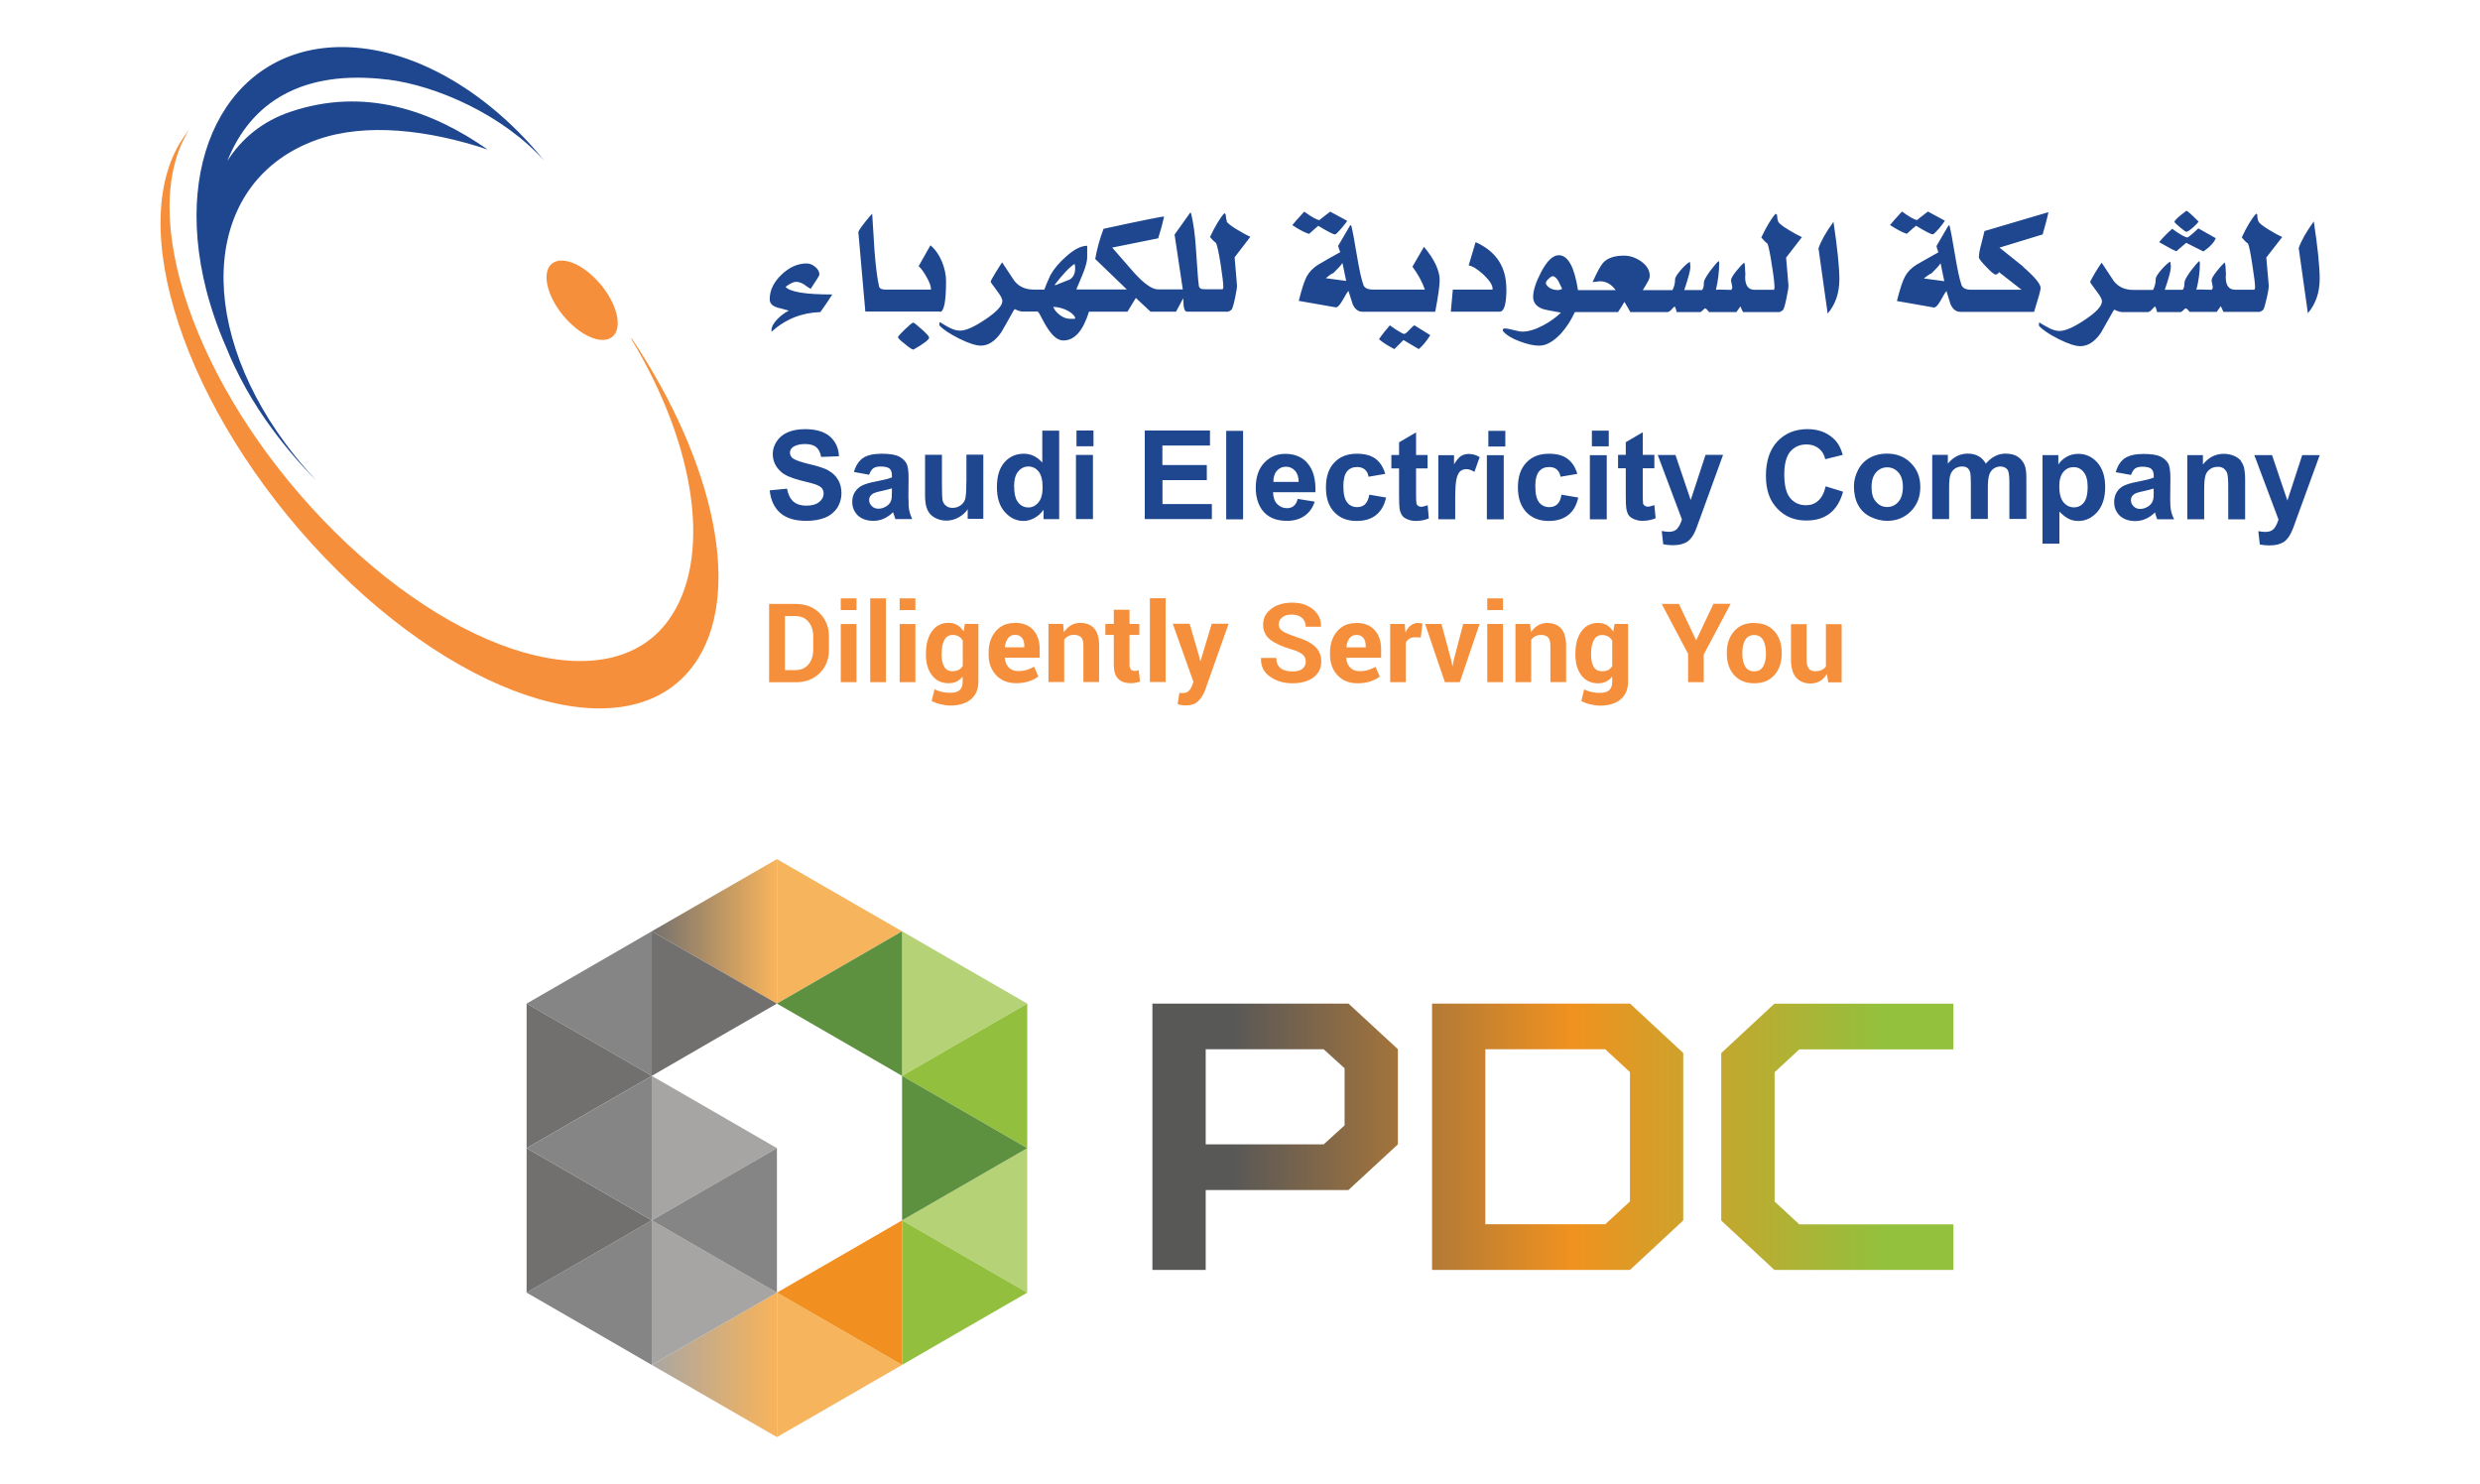
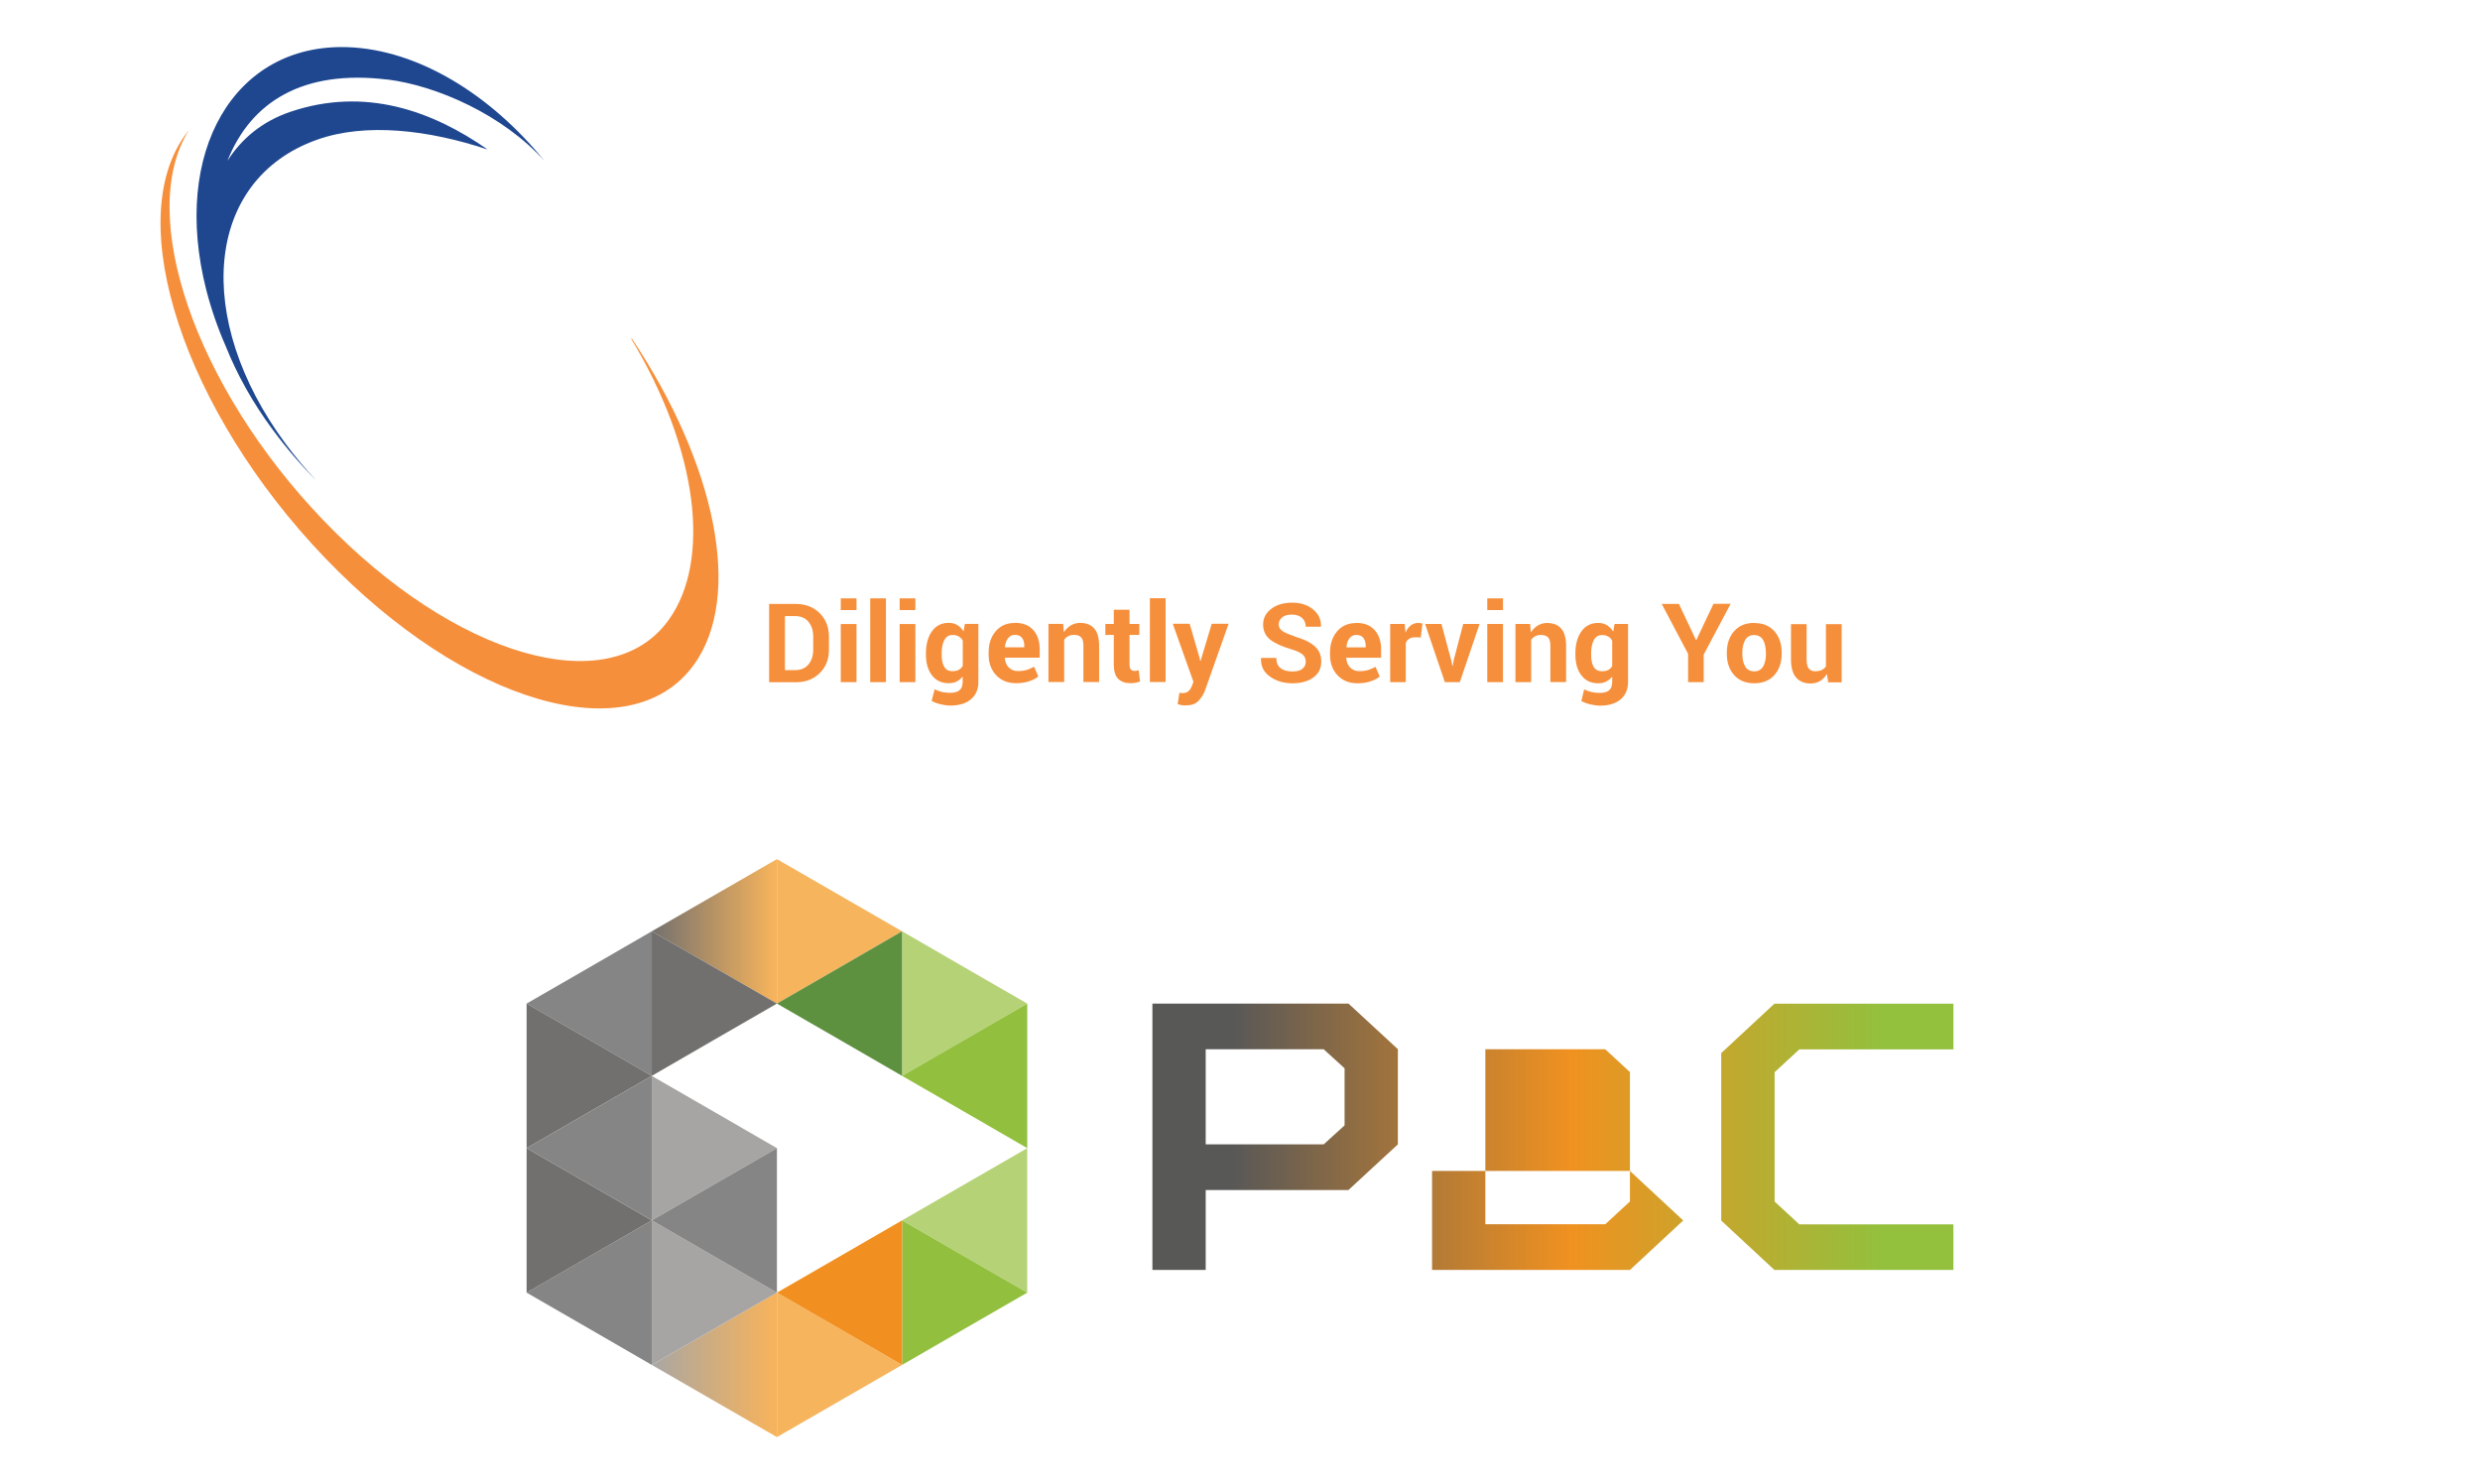
<svg xmlns="http://www.w3.org/2000/svg" id="Layer_1" data-name="Layer 1" viewBox="0 0 235 140.64">
  <defs>
    <style>
      .cls-1 {
        fill: url(#linear-gradient-2);
      }

      .cls-2 {
        fill: #a7a5a4;
      }

      .cls-2, .cls-3, .cls-4, .cls-5, .cls-6, .cls-7, .cls-8 {
        fill-rule: evenodd;
      }

      .cls-3, .cls-9 {
        fill: #71706f;
      }

      .cls-10 {
        clip-path: url(#clippath-2);
      }

      .cls-4, .cls-11 {
        fill: #858585;
      }

      .cls-12 {
        fill: #1e4790;
      }

      .cls-5 {
        fill: #5d903f;
      }

      .cls-13 {
        clip-path: url(#clippath-1);
      }

      .cls-6 {
        fill: #92c03e;
      }

      .cls-14 {
        fill: #f6b45d;
      }

      .cls-15 {
        fill: #f68f3b;
      }

      .cls-7 {
        fill: #b6d277;
      }

      .cls-16 {
        clip-path: url(#clippath);
      }

      .cls-17 {
        fill: none;
      }

      .cls-8 {
        fill: #f19020;
      }

      .cls-18 {
        fill: url(#linear-gradient-3);
      }

      .cls-19 {
        fill: url(#linear-gradient);
      }
    </style>
    <clipPath id="clippath">
      <polygon class="cls-17" points="73.62 81.41 67.69 84.83 61.76 88.25 67.69 91.68 73.62 95.1 73.62 88.25 73.62 81.41 73.62 81.41" />
    </clipPath>
    <linearGradient id="linear-gradient" x1="-300.8" y1="353.4" x2="-300.27" y2="353.4" gradientTransform="translate(6832.45 8042.86) scale(22.51 -22.51)" gradientUnits="userSpaceOnUse">
      <stop offset="0" stop-color="#706f6f" />
      <stop offset="1" stop-color="#f6b35c" />
    </linearGradient>
    <clipPath id="clippath-1">
      <polygon class="cls-17" points="67.69 125.91 61.76 129.34 67.69 132.76 73.62 136.18 73.62 129.34 73.62 122.49 67.69 125.91" />
    </clipPath>
    <linearGradient id="linear-gradient-2" x1="-300.8" y1="355.04" x2="-300.27" y2="355.04" gradientTransform="translate(6832.45 8120.84) scale(22.51 -22.51)" gradientUnits="userSpaceOnUse">
      <stop offset="0" stop-color="#a7a6a5" />
      <stop offset="0" stop-color="#a7a6a5" />
      <stop offset="1" stop-color="#f6b35c" />
    </linearGradient>
    <clipPath id="clippath-2">
-       <path class="cls-17" d="m114.25,99.43h11.18l1.98,1.8v5.41l-1.98,1.8h-11.18v-9.02Zm-5.05-4.33v25.24h5.05v-7.57h13.52l4.69-4.33v-9.02l-4.69-4.33h-18.57Zm31.55,4.33h11.36l2.34,2.16v12.26l-2.34,2.16h-11.36v-16.59Zm-5.05-4.33v25.24h18.75l5.05-4.69v-15.87l-5.05-4.69h-18.75Zm32.45,0l-5.05,4.69v15.87l5.05,4.69h16.95v-4.33h-14.6l-2.34-2.16v-12.26l2.34-2.16h14.6v-4.33h-16.95Z" />
+       <path class="cls-17" d="m114.25,99.43h11.18l1.98,1.8v5.41l-1.98,1.8h-11.18v-9.02Zm-5.05-4.33v25.24h5.05v-7.57h13.52l4.69-4.33v-9.02l-4.69-4.33h-18.57Zm31.55,4.33h11.36l2.34,2.16v12.26l-2.34,2.16h-11.36v-16.59Zm-5.05-4.33v25.24h18.75l5.05-4.69l-5.05-4.69h-18.75Zm32.45,0l-5.05,4.69v15.87l5.05,4.69h16.95v-4.33h-14.6l-2.34-2.16v-12.26l2.34-2.16h14.6v-4.33h-16.95Z" />
    </clipPath>
    <linearGradient id="linear-gradient-3" x1="-303" y1="352.41" x2="-302.48" y2="352.41" gradientTransform="translate(35967.72 41804.49) scale(118.32 -118.32)" gradientUnits="userSpaceOnUse">
      <stop offset="0" stop-color="#585857" />
      <stop offset="0" stop-color="#585857" />
      <stop offset=".52" stop-color="#f09120" />
      <stop offset="1" stop-color="#93c03d" />
    </linearGradient>
  </defs>
  <g>
    <path class="cls-12" d="m36.69,7.53c4.72.58,11.01,3.38,14.9,7.72-5.09-6.29-11.98-10.54-18.62-10.78-10.76-.39-16.77,9.92-13.42,23.02.47,1.82,1.09,3.61,1.85,5.34,1.06,2.65,2.54,5.33,4.46,7.91,1.26,1.71,2.65,3.32,4.13,4.81-1.04-1.11-2.02-2.27-2.92-3.49-8.79-11.88-7.68-25.01,2.94-28.81,4.63-1.66,10.63-.94,16.2.92-5.26-3.68-11.64-5.97-18.71-3.57-2.62.89-4.59,2.51-5.95,4.64,2.21-5.57,7.13-8.68,15.15-7.7" />
    <path class="cls-15" d="m59.88,32.09h-.08c6.29,10.39,7.67,21.01,3.53,26.7-5.61,7.72-20.26,3.47-32.71-9.51-12.16-12.68-17.72-28.99-12.72-36.94-.12.14-.23.29-.34.44-6.01,8.25-.08,26.19,13.22,40.07,13.31,13.87,28.96,18.42,34.96,10.16,4.74-6.52,2.04-19.09-5.87-30.93" />
-     <path class="cls-15" d="m56.94,26.97c1.58,1.92,2.07,4.13,1.09,4.94-.98.82-3.06-.08-4.65-1.99-1.58-1.91-2.07-4.12-1.09-4.93.98-.81,3.06.07,4.65,1.99" />
-     <path class="cls-12" d="m134.93,23.39l-1.09,1.88c.55.75.94,1.47,1.18,2.17h-4.93c-.51,0-.8-.16-.9-.45-.19-.54-.39-1.44-.6-2.71-.24-1.47-.43-2.45-.54-2.89l-.1-.06-1.15,1.97c.04.18.11.38.2.59-.71.4-1.41.78-2.09,1.19-.48.3-.84.68-1.08,1.1-.22.42-.48,1.19-.76,2.33l3.48.61c.17.04.38-.17.65-.63.3-.54.48-.84.58-.92.13.43.26.83.39,1.24.21.49.53.73.94.73h6.89c.28-1.47.42-2.47.42-2.99,0-.91-.49-1.97-1.48-3.15m-9.31,2.96c.27-.23.52-.41.72-.49.41-.39.7-.71.86-.95l.35,1.7-1.94-.26Zm81.53-3.35l1.63.82c.63-.44,1.03-.87,1.17-1.26l-1.65-.93c-.17.17-.34.32-.52.48-.31.26-.46.38-.51.38-.21,0-.7-.28-1.45-.82-.61.55-1.01.98-1.23,1.27.98.56,1.52.85,1.65.85-.01,0,.28-.26.91-.79m-119.12,8.97c0-.09-.22-.35-.69-.77-.47-.42-.74-.64-.82-.64-.07,0-.34.22-.78.64-.44.42-.66.67-.66.75,0,.08.21.29.65.63.42.35.69.53.81.54,1.01-.57,1.5-.95,1.5-1.16m131.76-5.55c0-1.13-.18-2.94-.56-5.44-.71.98-1.18,1.82-1.43,2.52l.87,6.18c.74-.87,1.12-1.96,1.12-3.27m-86.27,4.85c-.23.26-.39.38-.48.38-.14,0-.6-.27-1.36-.81-.38.43-.73.87-1.03,1.31.31.28.79.59,1.46.94.39-.4.68-.68.86-.86l1.45.86c.33-.27.7-.7,1.09-1.32l-1.51-.94c-.07.04-.23.18-.48.44m-17.29-10.32c-.06-.16-.09-.38-.11-.64l-.12-.1c-.41.45-.86,1.2-1.36,2.25.19.25.4.45.58.59.12.29.26.96.43,2.03.16,1.06.25,1.78.25,2.14,0,.06-.02.13-.06.2h-1.44c-.3,0-.48-.01-.51-.02-.18-.03-.28-.14-.31-.31-.07-.47-.15-1.62-.27-3.45-.09-1.45-.26-2.59-.47-3.43l-.07-.06-1.49,2.09.78,5.19h-2s-.36,0-.36,0c-.55,0-1.32-.54-2.29-1.62-.68-.78-1.36-1.56-2.04-2.34l4.36-.88c.23-.72.41-1.41.56-2.06-.15-.02-2.06.36-5.74,1.16-.35.93-.62,1.89-.79,2.86l3,2.89h-2.98s-1.81,0-1.81,0c.22-.51.43-1.02.63-1.51.27-.68.4-1.19.4-1.53v-1.1c-.58,0-1.25.34-1.99,1.01-.64.56-1.14,1.14-1.5,1.78-.27.59-.46,1.04-.57,1.36h-1.01c-.8,0-1.41-.29-1.84-.84-.39-.58-.77-1.16-1.15-1.74-.1.14-.31.46-.62.97-.32.51-.47.81-.47.88,0,.03.19.28.55.77.37.48.56.82.56,1.04,0,.45-.54,1.03-1.6,1.74-1.05.71-1.86,1.07-2.41,1.07-.36,0-.76-.13-1.23-.4-.45-.26-.66-.39-.62-.39-.07,0-.1.01-.1.04v.25c.34.39.97.8,1.86,1.25.91.45,1.6.67,2.06.67.71,0,1.34-.41,1.93-1.25.42-.71.8-1.4,1.19-2.1l.1-.11c.32.16.57.23.75.23h1.41c.05,0,.21.24.44.71.31.59.59,1.03.83,1.32.38.48.79.71,1.18.71,1.05,0,1.86-.91,2.42-2.73h3.65l.79-1.3,1.39,1.3h1.59s.83,0,.83,0l.68-1.27c.01.25.02.49.04.73.05.36.15.54.31.54h3.93c.17-.09.27-.15.3-.19.09-.11.2-.49.34-1.14.14-.66.2-1.06.17-1.22l-.22-2.6,1.49-1.94c-.34-.16-.76-.38-1.23-.67-.61-.36-.95-.64-1.02-.8m-14.37,9.24h-.44c-.33,0-.66-.11-.95-.33-.3-.22-.54-.48-.67-.8.37,0,.76.09,1.17.26.45.2.76.45.9.73v.13Zm-.59-3.69c-.4.16-.82.32-1.22.49h-.13c.79-1.03,1.43-1.7,1.9-2,.05.12.06.26.06.44,0,.51-.2.87-.59,1.08m106.19,3.02h2.57c.17-.24.3-.42.39-.54.12.24.19.42.25.54h3.46c.17-.09.28-.15.3-.19.09-.11.2-.49.35-1.14.15-.66.2-1.06.18-1.22l-.23-2.6,1.51-1.94c-.35-.16-.76-.38-1.23-.67-.61-.37-.95-.64-1.02-.81-.08-.16-.11-.38-.11-.64l-.11-.1c-.41.45-.87,1.2-1.36,2.25.19.25.39.45.59.59.12.29.25.96.41,2.03.17,1.06.26,1.78.26,2.14,0,.06-.03.13-.07.2h-1.83c-.59,0-.88-.41-.88-1.2,0-.05.02-.15.02-.27,0-.13-.01-.22-.02-.29,0-.33-.03-.6-.08-.82-.15.1-.4.36-.74.79-.35.43-.52.73-.52.88,0,.07.01.19.05.34.04.15.06.26.06.34s-.03.16-.1.24c-.88-.04-1.38-.04-1.45,0,.22-.89.33-1.73.33-2.52,0-.06-.03-.13-.06-.21-.2.18-.48.51-.83.97-.38.53-.57.89-.57,1.06,0,.35-.06.58-.17.7h-1.7c.39-1.12.58-1.85.58-2.19l-.05-.48c-.18.08-.46.33-.84.75-.37.43-.55.73-.55.91,0,.36-.08.7-.25,1.02h-1.88c-.79,0-1.4-.28-1.84-.84-.38-.58-.77-1.16-1.15-1.74-.1.13-.32.45-.63.97-.3.51-.46.81-.46.88,0,.03.19.28.55.77.37.48.57.82.57,1.04,0,.45-.54,1.03-1.6,1.74-1.06.71-1.86,1.07-2.42,1.07-.36,0-.76-.13-1.22-.4-.47-.26-.68-.39-.64-.39-.06,0-.09.01-.09.05v.25c.35.39.96.8,1.87,1.26.9.45,1.58.67,2.05.67.71,0,1.36-.41,1.94-1.25.4-.71.8-1.4,1.19-2.1l.09-.11c.33.16.57.23.75.23h2.43c.11,0,.23-.08.38-.24.14-.16.24-.26.3-.3.11.19.17.38.18.54h2.27s.11-.05.23-.17c.11-.12.18-.18.22-.18.09,0,.22.12.39.35m-.94-8.04c.35.29.55.43.61.43.11,0,.33-.14.64-.41.26-.24.44-.42.53-.55-.67-.68-1.06-1.02-1.16-1.03-.76.56-1.13.92-1.13,1.05,0,.05.17.22.52.51m-37.61,7.84c.08-.11.2-.49.33-1.14.14-.66.2-1.06.18-1.22l-.22-2.6,1.5-1.94c-.35-.16-.75-.38-1.23-.67-.61-.37-.96-.64-1.02-.81-.07-.16-.1-.38-.11-.64l-.13-.1c-.41.45-.86,1.2-1.36,2.25.2.25.4.45.59.59.11.29.25.96.41,2.03.18,1.06.25,1.78.25,2.14,0,.06-.02.13-.05.2h-1.84c-.59,0-.89-.41-.89-1.2,0-.05.02-.15.02-.27,0-.13-.02-.22-.02-.29,0-.33-.02-.6-.08-.82-.15.1-.4.36-.75.79-.35.43-.51.73-.51.88,0,.07.02.19.06.34.03.15.06.26.06.34s-.05.15-.09.24c-.9-.04-1.38-.04-1.46,0,.21-.91.31-1.74.31-2.53,0-.06-.01-.14-.05-.21-.2.18-.48.5-.83.97-.38.53-.57.88-.57,1.07,0,.35-.06.59-.17.71h-1.69c.37-1.11.58-1.85.58-2.19l-.04-.48c-.19.08-.48.33-.85.75-.37.43-.56.73-.56.91,0,.36-.08.7-.25,1.02h-2.81c.14-.23.28-.45.4-.67.18-.28.26-.51.26-.69,0-.52-.28-.99-.84-1.38-.53-.36-1.06-.53-1.6-.53-.89,0-1.56.22-1.97.67-.24.26-.57.86-1.01,1.84.42-.05.65-.08.69-.08.6,0,1.1.28,1.5.84h-3.57c-.34-2.21-.95-3.31-1.82-3.31-.56,0-1.12.54-1.68,1.61-.5.96-.75,1.74-.75,2.34,0,.56.33.95.97,1.16.09.04.64.15,1.67.33-.46.44-1.03.86-1.69,1.21-.76.4-1.41.59-1.98.59-.17,0-.45-.05-.82-.15-.38-.1-.65-.15-.85-.15-.06,0-.12.02-.17.07v.17c.33.39.85.71,1.59.98.7.27,1.32.41,1.86.41.66,0,1.34-.39,2.05-1.14.54-.6.98-1.29,1.32-2.04h4.09c.28-.42.49-.74.61-.97.26.43.44.75.56.97h3.51c.11,0,.24-.08.39-.24.14-.16.24-.26.3-.3.11.19.17.38.18.54h2.27s.1-.05.21-.17c.12-.12.18-.18.23-.18.08,0,.2.12.37.35h2.59c.17-.24.29-.42.38-.54.1.24.19.42.25.54h3.47c.18-.09.27-.15.31-.19m-21.31-1.9c-.55,0-.93-.2-1.15-.58.02-.03.02-.05,0-.08-.01-.1.06-.22.24-.39.17-.17.3-.26.39-.26.19,0,.38.16.56.47.02.03.14.28.35.73-.14.07-.25.11-.39.11m-74.01,1.65c.38.1.75.19,1.12.3-.39.2-.74.46-1.06.78-.4.41-.59.77-.58,1.09v.13c1.32-1.19,2.87-1.81,4.63-1.86.42-.59.8-1.15,1.13-1.67-2.52,0-3.98-.23-4.43-.72.43-.32.75-.48,1-.48.21,0,.46.08.73.23.21.16.43.31.65.44.55-.83.83-1.27.83-1.34,0-.28-.13-.53-.39-.74-.26-.22-.53-.33-.82-.33-.84,0-1.64.35-2.39,1.07-.74.71-1.11,1.48-1.11,2.33,0,.37.24.62.68.76m51.31-7.72c.88.53,1.41.81,1.58.81.07,0,.27-.19.59-.56.29-.34.48-.58.56-.73l-1.61-.87c-.7.53-1.03.8-1.01.8-.23,0-.71-.27-1.45-.8-.64.7-1.02,1.13-1.13,1.28.67.44,1.21.72,1.59.83.46-.42.76-.67.88-.77m-35.86,8.16c.38,0,.58-.97.58-2.9,0-.61-.13-1.24-.4-1.89-.27-.64-.64-1.15-1.08-1.52l-1.12,1.98c.24.2.48.54.75,1.02.28.49.42.87.42,1.13,0,.05-.01.07-.02.07h-4.28c-.38,0-.58-.11-.62-.31-.16-.69-.31-1.81-.43-3.38-.07-1.16-.15-2.32-.22-3.49-.14.11-.37.4-.74.86-.39.5-.57.79-.57.88l.66,7.52h7.07Zm85.23-3.1c0-1.13-.19-2.94-.56-5.44-.71.98-1.18,1.82-1.42,2.52l.87,6.18c.74-.87,1.11-1.96,1.11-3.27m17.42-1.18c-.76-.61-1.51-1.21-2.25-1.8,1.82-.56,3.18-.97,4.09-1.25.22-.77.42-1.47.55-2.11l-6.06,1.79c-.11.42-.21.84-.31,1.25-.15.52-.22.95-.22,1.25,0,.11.23.41.69.89.47.49.76.73.89.73.15,0,.25-.08.32-.23l2.14,1.67h-4.79c-.5,0-.79-.16-.9-.45-.18-.54-.38-1.44-.59-2.71-.24-1.47-.43-2.45-.53-2.89l-.1-.06-1.15,1.97c.03.19.1.38.19.59-.7.4-1.4.78-2.1,1.19-.48.3-.84.68-1.07,1.1-.23.42-.48,1.19-.77,2.33l3.48.61c.16.04.39-.17.65-.63.29-.54.48-.84.57-.92.13.43.25.83.38,1.24.22.49.53.73.95.73h6.97c.41-1.31.62-2.06.62-2.26,0-.38-.55-1.05-1.66-2.01m-9.41,1.1c.3-.23.53-.41.74-.49.4-.39.69-.7.85-.95l.35,1.7-1.94-.26Zm-.73-4.99c.87.53,1.41.81,1.58.81.08,0,.27-.19.6-.56.28-.34.46-.58.55-.73l-1.61-.87c-.69.53-1.03.8-1.02.8-.22,0-.7-.27-1.44-.8-.64.7-1.02,1.13-1.13,1.28.68.44,1.21.72,1.59.83.46-.42.75-.67.88-.77m-38.83,5.95c0-2.05-.97-3.52-2.91-4.39l-.66,2.21c.37.05.84.35,1.42.88.56.54.85.98.85,1.33,0,.02,0,.04-.02.08h-3.75l-.19,2.09h4.63c.43,0,.64-.73.64-2.21m-40.74,14.96h1.61v-1.49h-1.61v1.49Zm-10.44,3.41c0,.87-.04,1.42-.12,1.64-.08.23-.23.42-.45.57-.22.15-.46.22-.73.22-.24,0-.44-.05-.6-.18-.16-.11-.26-.26-.33-.45-.06-.21-.08-.73-.08-1.59v-2.81h-1.6v3.86c0,.57.07,1.02.22,1.34.14.33.37.58.7.76.32.18.7.28,1.1.28s.79-.1,1.15-.3c.36-.2.66-.45.87-.78v.91h1.48v-6.08h-1.6v2.58Zm-5.49,1.5l.02-1.87c0-.7-.07-1.18-.21-1.43-.15-.26-.39-.48-.74-.66-.36-.16-.88-.24-1.6-.24-.79,0-1.38.14-1.79.42-.39.28-.67.72-.84,1.31l1.44.26c.11-.29.23-.49.4-.61.15-.11.38-.17.67-.17.42,0,.71.07.87.2.15.14.22.35.22.68v.15c-.28.13-.8.25-1.56.4-.55.1-.97.23-1.26.37-.29.14-.51.35-.69.62-.17.27-.25.58-.25.93,0,.51.18.94.53,1.29.36.33.85.51,1.48.51.35,0,.68-.07.99-.21.3-.14.6-.34.87-.61,0,.03.03.09.06.18.06.2.12.36.16.47h1.59c-.14-.3-.23-.57-.28-.82-.05-.25-.07-.64-.07-1.17m-1.57-.6c0,.39-.02.65-.06.79-.06.2-.19.39-.38.53-.26.19-.54.29-.83.29-.25,0-.48-.08-.64-.25-.17-.17-.25-.36-.25-.58,0-.24.12-.43.32-.57.14-.1.43-.19.87-.28.44-.1.76-.18.97-.25v.32Zm17.44,2.59h1.61v-6.08h-1.61v6.08Zm-23.47-4.62c-.4-.2-1-.41-1.82-.59-.83-.2-1.34-.39-1.56-.56-.16-.14-.25-.31-.25-.52s.09-.39.27-.52c.27-.2.67-.3,1.15-.3s.83.1,1.06.29c.23.19.4.49.47.93l1.69-.06c-.03-.78-.32-1.4-.84-1.86-.53-.47-1.33-.71-2.37-.71-.64,0-1.19.1-1.65.3-.45.2-.79.48-1.03.85-.25.37-.38.77-.38,1.2,0,.66.26,1.22.78,1.69.35.33,1,.6,1.9.83.71.17,1.15.29,1.35.36.29.11.5.22.62.36.11.14.17.32.17.5,0,.32-.13.58-.42.81-.27.23-.68.35-1.23.35-.51,0-.91-.13-1.22-.39-.3-.27-.5-.68-.6-1.22l-1.64.16c.1.95.44,1.65,1.01,2.15.56.49,1.38.74,2.44.74.72,0,1.34-.11,1.81-.31.49-.2.87-.52,1.15-.93.25-.42.39-.87.39-1.35,0-.53-.11-.97-.34-1.33-.22-.37-.52-.64-.92-.86m31.67.92h4.21v-1.43h-4.21v-1.85h4.51v-1.42h-6.18v8.39h6.36v-1.42h-4.68v-2.27Zm-11.38-1.66c-.49-.56-1.08-.84-1.75-.84-.74,0-1.35.27-1.82.8-.49.54-.73,1.33-.73,2.36s.24,1.79.75,2.36c.5.57,1.09.85,1.78.85.35,0,.69-.1,1.02-.28.34-.17.62-.44.87-.78v.89h1.48v-8.39h-1.6v3.04Zm-.37,3.78c-.26.31-.58.47-.94.47-.47,0-.82-.21-1.08-.63-.18-.29-.28-.76-.28-1.42,0-.61.14-1.07.4-1.37.26-.31.58-.46.96-.46s.7.16.96.47c.25.31.38.82.38,1.51,0,.64-.13,1.11-.39,1.42m73.89-.16c-.32.29-.71.43-1.16.43-.61,0-1.11-.22-1.49-.67-.38-.44-.57-1.2-.57-2.26,0-1,.2-1.72.58-2.17.4-.44.9-.66,1.52-.66.46,0,.84.12,1.16.37.32.25.53.59.62,1.03l1.66-.41c-.18-.66-.47-1.18-.85-1.52-.65-.61-1.47-.92-2.5-.92-1.17,0-2.12.4-2.84,1.16-.72.77-1.09,1.86-1.09,3.25s.36,2.36,1.08,3.12c.72.76,1.63,1.13,2.74,1.13.91,0,1.65-.22,2.23-.67.58-.45,1.01-1.14,1.26-2.06l-1.65-.51c-.14.62-.37,1.07-.7,1.36m6.51-4.46c-.59,0-1.13.12-1.61.39-.49.26-.86.65-1.12,1.14-.26.51-.4,1.03-.4,1.56,0,.7.13,1.29.4,1.78.26.49.65.86,1.15,1.11.51.25,1.04.39,1.6.39.91,0,1.65-.31,2.25-.91.59-.61.89-1.36.89-2.29s-.29-1.67-.89-2.27c-.59-.6-1.34-.9-2.26-.9m1.07,4.57c-.27.32-.63.49-1.06.49s-.78-.17-1.05-.49c-.3-.32-.43-.78-.43-1.39s.14-1.08.43-1.4c.28-.32.64-.48,1.05-.48s.78.16,1.06.48c.29.32.43.79.43,1.38s-.14,1.09-.43,1.41m11.29-4.3c-.31-.18-.69-.27-1.14-.27-.35,0-.68.08-.99.24-.32.16-.6.4-.87.71-.18-.31-.41-.56-.7-.71-.28-.16-.62-.24-1.01-.24-.73,0-1.36.31-1.89.95v-.83h-1.48v6.08h1.6v-2.95c0-.58.04-1,.12-1.25.09-.25.23-.44.43-.58.21-.13.43-.2.67-.2.21,0,.38.04.49.12.12.08.21.22.27.39.06.17.08.54.08,1.14v3.32h1.61v-2.92c0-.57.04-.99.13-1.26.08-.25.23-.45.42-.59.2-.13.41-.2.64-.2.3,0,.54.11.7.34.09.17.15.56.15,1.16v3.47h1.61v-3.87c0-.58-.06-1-.17-1.25-.15-.34-.38-.62-.69-.8m-35.04,4.75c-.11,0-.21-.03-.27-.09-.08-.05-.13-.12-.15-.2-.01-.09-.03-.37-.03-.88v-2.46h1.1v-1.27h-1.1v-2.14l-1.61.94v1.2h-.73v1.27h.73v2.67c0,.57.02.95.05,1.14.05.27.12.47.22.63.11.16.29.29.52.38.23.1.5.16.77.16.48,0,.9-.09,1.27-.24l-.12-1.25c-.28.1-.5.15-.64.15m4.1-.58l-1.46-4.32h-1.68l2.29,6.1c-.09.33-.23.62-.42.85-.16.22-.45.33-.81.33-.2,0-.43-.03-.68-.08l.14,1.26c.29.06.59.09.9.09s.57-.03.81-.09c.25-.07.45-.16.61-.27.16-.12.31-.28.43-.47.13-.18.27-.45.4-.81l.4-1.08,2.12-5.84h-1.66l-1.42,4.32Zm52.13-3.76c-.15-.19-.37-.35-.66-.48-.3-.12-.61-.19-.96-.19-.8,0-1.46.34-1.99,1.01v-.89h-1.48v6.08h1.6v-2.75c0-.68.04-1.14.12-1.39.07-.25.23-.46.44-.61.21-.15.46-.22.75-.22.21,0,.39.05.54.16.14.11.26.26.33.45.06.19.1.61.1,1.27v3.1h1.6v-3.77c0-.46-.04-.83-.09-1.08-.06-.26-.17-.48-.32-.68m4.42,3.76l-1.46-4.32h-1.68l2.29,6.1c-.09.33-.23.62-.41.85-.18.22-.45.33-.83.33-.2,0-.41-.03-.67-.07l.14,1.26c.29.06.6.09.9.09s.57-.03.81-.09c.25-.07.45-.16.62-.27.15-.12.3-.28.43-.47.12-.18.26-.45.4-.81l.39-1.08,2.13-5.84h-1.66l-1.41,4.32Zm-11.11-.23l.02-1.87c0-.7-.07-1.18-.21-1.43-.15-.26-.39-.48-.74-.66-.36-.16-.89-.24-1.6-.24-.78,0-1.38.14-1.79.42-.4.28-.67.72-.84,1.31l1.45.26c.1-.29.23-.49.38-.61.16-.11.39-.17.67-.17.42,0,.71.07.86.2.17.14.24.35.24.68v.15c-.29.13-.81.25-1.56.4-.56.1-.97.23-1.27.37-.29.14-.52.35-.68.62-.16.27-.24.58-.24.93,0,.51.17.94.53,1.29.36.33.85.51,1.47.51.35,0,.68-.07.99-.21.32-.14.6-.34.88-.61.01.03.03.09.05.18.06.2.11.36.16.47h1.6c-.15-.3-.24-.57-.29-.82-.06-.25-.08-.64-.08-1.17m-1.56-.6c0,.39-.02.65-.07.79-.06.2-.19.39-.38.53-.27.19-.54.29-.83.29-.26,0-.47-.08-.63-.25-.17-.17-.25-.36-.25-.58,0-.24.1-.43.31-.57.14-.1.43-.19.87-.28.44-.1.77-.18.97-.25v.32Zm-7.14-3.61c-.41,0-.77.09-1.11.28-.32.18-.59.42-.79.73v-.89h-1.5v8.39h1.6v-3.04c.31.32.6.54.87.68.28.14.58.21.92.21.71,0,1.3-.29,1.8-.85.49-.56.75-1.35.75-2.36s-.25-1.76-.74-2.32c-.49-.55-1.09-.83-1.8-.83m.52,4.62c-.25.3-.56.45-.94.45s-.72-.16-.99-.48c-.27-.33-.4-.84-.4-1.52,0-.59.13-1.06.38-1.35.26-.31.58-.46.99-.46.37,0,.69.15.94.47.25.3.38.77.38,1.42s-.12,1.18-.37,1.47m-49.89.16c-.19.17-.44.27-.75.27-.41,0-.73-.15-.97-.45-.24-.3-.36-.81-.36-1.54,0-.65.12-1.11.36-1.4.23-.28.55-.41.95-.41.29,0,.54.07.72.23.19.16.31.38.36.69l1.59-.27c-.19-.65-.5-1.12-.94-1.44-.43-.32-1.02-.47-1.76-.47-.9,0-1.61.28-2.13.84-.53.55-.8,1.34-.8,2.35s.27,1.77.79,2.34c.53.56,1.24.84,2.13.84.77,0,1.39-.19,1.86-.57.47-.37.78-.92.94-1.65l-1.59-.27c-.07.44-.21.74-.4.91m3.28-5.49h1.6v-1.49h-1.6v1.49Zm-21.49,5.49c-.19.17-.44.27-.74.27-.41,0-.73-.15-.96-.45-.24-.3-.36-.81-.36-1.54,0-.65.12-1.11.35-1.4.24-.28.55-.41.95-.41.3,0,.53.07.73.23.19.16.31.38.36.69l1.58-.27c-.19-.65-.5-1.12-.93-1.44-.44-.32-1.02-.47-1.76-.47-.9,0-1.62.28-2.14.84-.53.55-.79,1.34-.79,2.35s.25,1.77.79,2.34c.52.56,1.23.84,2.11.84.78,0,1.4-.19,1.86-.57.46-.37.78-.92.94-1.65l-1.59-.27c-.08.44-.22.74-.41.91m5.3.23c-.11,0-.2-.03-.28-.09-.07-.05-.12-.12-.14-.2-.02-.09-.04-.37-.04-.88v-2.46h1.09v-1.27h-1.09v-2.14l-1.61.94v1.2h-.73v1.27h.73v2.67c0,.57.02.95.05,1.14.04.27.12.47.23.63.1.16.27.29.5.38.24.1.5.16.79.16.47,0,.89-.09,1.25-.24l-.11-1.25c-.29.1-.5.15-.65.15m-10.72-4.12c-.51-.6-1.23-.9-2.13-.9-.81,0-1.47.3-2,.86-.52.56-.79,1.35-.79,2.36,0,.85.21,1.55.6,2.09.51.69,1.29,1.04,2.35,1.04.67,0,1.22-.16,1.67-.47.45-.31.77-.75.97-1.35l-1.61-.26c-.09.31-.21.53-.38.67-.17.14-.39.21-.64.21-.36,0-.67-.13-.93-.39-.25-.27-.38-.65-.39-1.12h4.02c.03-1.24-.22-2.15-.75-2.74m-3.24,1.76c0-.45.1-.79.33-1.05.23-.27.52-.39.87-.39.33,0,.61.12.84.37.23.24.35.6.36,1.07h-2.41Zm17.8-2.47c-.2.12-.42.39-.68.8v-.86h-1.49v6.07h1.6v-1.86c0-1.04.05-1.71.14-2.04.09-.32.21-.55.36-.67.16-.12.35-.18.57-.18s.48.09.75.26l.5-1.4c-.35-.21-.68-.3-1.06-.3-.25,0-.49.07-.7.19m12.2,6.01h1.6v-6.08h-1.6v6.08Zm-9.76,0h1.6v-6.08h-1.6v6.08Zm-24.7,0h1.6v-8.39h-1.6v8.39Zm24.84-6.9h1.61v-1.49h-1.61v1.49Z" />
    <path class="cls-15" d="m75.43,57.23h-2.55v7.42h2.55c.91,0,1.65-.29,2.24-.86.59-.57.88-1.32.88-2.23v-1.23c0-.91-.3-1.65-.88-2.23-.59-.58-1.34-.87-2.24-.87m1.63,4.32c0,.58-.15,1.05-.45,1.41-.3.36-.72.54-1.25.54h-.98v-5.12h.98c.53,0,.95.18,1.25.54.3.36.45.83.45,1.4v1.24Zm2.61-3.74h1.49v-1.11h-1.49v1.11Zm0,6.83h1.49v-5.51h-1.49v5.51Zm2.79,0h1.49v-7.94h-1.49v7.94Zm2.79,0h1.49v-5.51h-1.49v5.51Zm0-6.83h1.49v-1.11h-1.49v1.11Zm6.06,2.02c-.17-.26-.37-.46-.6-.6-.23-.14-.51-.21-.81-.21-.68,0-1.21.27-1.59.8-.38.53-.57,1.23-.57,2.1v.11c0,.81.19,1.47.57,1.96.38.5.91.75,1.58.75.29,0,.54-.05.76-.16.22-.11.41-.27.57-.47v.5c0,.36-.09.62-.29.79-.19.17-.49.25-.9.25-.28,0-.54-.03-.77-.08-.24-.06-.47-.14-.7-.25l-.28,1.11c.27.13.55.24.87.31.31.07.61.12.89.12.84,0,1.49-.2,1.96-.59.47-.39.71-.95.71-1.66v-5.49h-1.28l-.12.7Zm-.09,3.28c-.09.16-.22.28-.38.37-.16.08-.35.12-.58.12-.37,0-.63-.14-.79-.42-.16-.28-.24-.66-.24-1.14v-.11c0-.52.08-.95.25-1.27.17-.33.43-.49.8-.49.22,0,.41.05.57.14.16.09.28.22.38.39v2.41Zm4.94-4.08c-.76,0-1.36.26-1.81.79-.45.53-.67,1.2-.67,2.02v.2c0,.79.24,1.43.71,1.94.48.51,1.11.76,1.91.76.44,0,.85-.06,1.21-.18.36-.12.66-.27.88-.46l-.4-.92c-.26.14-.5.24-.71.31-.22.06-.49.1-.82.1-.37,0-.66-.12-.88-.35-.22-.23-.34-.53-.36-.89v-.03h3.3v-.81c0-.76-.21-1.37-.62-1.82-.41-.45-.99-.67-1.73-.67m.89,2.32h-1.82l-.02-.03c.04-.34.14-.62.3-.83.16-.21.38-.32.65-.32.3,0,.52.09.67.28.15.19.22.44.22.76v.13Zm5.33-2.32c-.33,0-.63.08-.9.23-.27.16-.49.38-.68.66l-.07-.79h-1.39v5.51h1.49v-4.01c.11-.15.24-.26.39-.34.16-.08.33-.12.53-.12.3,0,.53.08.68.23.15.15.22.42.22.79v3.45h1.49v-3.44c0-.75-.16-1.29-.47-1.64-.31-.35-.75-.52-1.3-.52m5.34,4.54c-.06,0-.12.01-.2.01-.15,0-.27-.05-.36-.14-.09-.09-.13-.24-.13-.46v-2.81h.93v-1.04h-.93v-1.35h-1.49v1.35h-.8v1.04h.8v2.81c0,.61.14,1.06.41,1.34.28.28.67.42,1.18.42.17,0,.32-.01.46-.04.14-.03.29-.06.44-.12l-.13-1.07c-.07.02-.14.03-.2.04m1.26,1.08h1.49v-7.94h-1.49v7.94Zm4.79-2.01h-.03l-.06-.31-.93-3.2h-1.6l1.96,5.51-.17.43c-.07.18-.17.33-.31.45-.13.12-.32.18-.57.18-.04,0-.09,0-.14-.01-.05,0-.1-.01-.14-.02l-.17,1.08c.15.04.28.07.39.09.11.02.22.03.35.03.54,0,.94-.14,1.21-.41.27-.27.48-.6.64-1l2.24-6.33h-1.6l-1.05,3.5Zm8.97-2.31c-.57-.18-.97-.35-1.2-.51-.23-.16-.35-.37-.35-.62,0-.28.11-.5.33-.68.22-.18.52-.26.92-.26s.74.11.96.32c.23.21.35.49.35.83h1.44v-.03c.03-.63-.22-1.17-.73-1.6-.51-.43-1.18-.65-1.99-.65s-1.47.19-1.98.58c-.52.39-.78.88-.78,1.49s.23,1.09.68,1.44c.45.35,1.12.65,2,.91.51.15.86.32,1.06.49.2.17.3.4.3.69s-.11.5-.32.67c-.21.17-.52.25-.93.25-.48,0-.86-.1-1.13-.31-.27-.2-.41-.53-.41-.97h-1.45v.03c-.03.75.26,1.33.87,1.75.6.42,1.31.62,2.11.62s1.48-.18,1.98-.55c.5-.37.75-.87.75-1.5s-.21-1.1-.63-1.47c-.42-.37-1.04-.67-1.86-.9m5.8-1.29c-.76,0-1.36.26-1.81.79s-.67,1.2-.67,2.02v.2c0,.79.24,1.43.71,1.94.48.51,1.11.76,1.91.76.45,0,.85-.06,1.21-.18.36-.12.66-.27.88-.46l-.4-.92c-.26.14-.49.24-.71.31-.22.06-.49.1-.82.1-.37,0-.66-.12-.88-.35-.22-.23-.34-.53-.36-.89v-.03h3.3v-.81c0-.76-.21-1.37-.62-1.82-.41-.45-.99-.67-1.73-.67m.89,2.32h-1.82v-.03c.02-.34.12-.62.28-.83.16-.21.38-.32.65-.32.3,0,.52.09.67.28.15.19.22.44.22.76v.13Zm4.98-2.32c-.27,0-.5.08-.71.24-.21.16-.37.39-.5.67l-.07-.81h-1.38v5.51h1.48v-3.72c.07-.17.18-.29.33-.39.14-.09.32-.14.54-.14l.55.02.16-1.32c-.07-.02-.13-.03-.19-.04-.06-.01-.13-.02-.21-.02m3.36,3.56l-.1.51h-.03l-.1-.51-.93-3.46h-1.55l1.87,5.51h1.42l1.87-5.51h-1.55l-.91,3.46Zm3.18-4.78h1.49v-1.11h-1.49v1.11Zm0,6.83h1.49v-5.51h-1.49v5.51Zm5.71-5.61c-.33,0-.63.08-.9.23-.27.16-.49.38-.68.66l-.07-.79h-1.39v5.51h1.49v-4.01c.11-.15.24-.26.39-.34.16-.08.33-.12.53-.12.3,0,.53.08.68.23.15.15.22.42.22.79v3.45h1.49v-3.44c0-.75-.16-1.29-.47-1.64-.31-.35-.75-.52-1.3-.52m6.23.8c-.17-.26-.37-.46-.6-.6-.23-.14-.51-.21-.82-.21-.68,0-1.21.27-1.59.8-.38.53-.57,1.23-.57,2.1v.11c0,.81.19,1.47.57,1.96.38.5.91.75,1.58.75.29,0,.54-.05.76-.16.22-.11.41-.27.58-.47v.5c0,.36-.1.62-.29.79-.19.17-.49.25-.9.25-.28,0-.54-.03-.77-.08-.24-.06-.47-.14-.7-.25l-.27,1.11c.26.13.55.24.87.31.31.07.61.12.89.12.84,0,1.49-.2,1.96-.59.47-.39.71-.95.71-1.66v-5.49h-1.28l-.12.7Zm-.09,3.28c-.09.16-.22.28-.38.37-.16.08-.35.12-.58.12-.37,0-.63-.14-.8-.42-.16-.28-.24-.66-.24-1.14v-.11c0-.52.08-.95.25-1.27.17-.33.43-.49.8-.49.22,0,.41.05.57.14.16.09.28.22.38.39v2.41Zm9.59-5.89l-1.62,3.42h-.03l-1.62-3.42h-1.63l2.5,4.73v2.68h1.48v-2.61l2.55-4.81h-1.63Zm3.86,1.8c-.81,0-1.45.26-1.9.79-.46.52-.69,1.2-.69,2.02v.11c0,.83.23,1.5.69,2.02.46.52,1.1.78,1.91.78s1.45-.26,1.91-.78c.46-.52.69-1.2.69-2.02v-.11c0-.83-.23-1.5-.69-2.02-.46-.52-1.1-.78-1.92-.78m1.12,2.91c0,.5-.09.9-.27,1.21-.18.3-.46.46-.84.46s-.68-.15-.86-.46c-.18-.3-.27-.71-.27-1.21v-.11c0-.48.09-.88.27-1.19.18-.31.46-.47.84-.47s.67.15.85.46c.18.31.27.71.27,1.2v.11Zm5.68-2.81v4.02c-.11.15-.25.26-.42.34-.17.08-.37.11-.61.11-.26,0-.46-.09-.6-.26-.13-.17-.2-.46-.2-.86v-3.34h-1.48v3.33c0,.78.16,1.36.49,1.73.33.37.78.56,1.36.56.34,0,.64-.08.9-.23.26-.16.48-.38.65-.67l.13.79h1.27v-5.51h-1.49Z" />
  </g>
  <g>
    <polygon class="cls-14" points="73.62 81.41 73.62 88.25 73.62 95.1 79.55 91.68 85.48 88.25 79.55 84.83 73.62 81.41" />
    <polygon class="cls-7" points="85.48 101.95 85.48 95.1 85.48 88.25 91.41 91.68 97.34 95.1 91.41 98.52 85.48 101.95" />
    <polygon class="cls-5" points="85.48 88.25 85.48 95.1 85.48 101.95 79.55 98.52 73.62 95.1 79.55 91.68 85.48 88.25" />
    <polygon class="cls-6" points="97.34 95.1 91.41 98.52 85.48 101.95 91.41 105.37 97.34 108.8 97.34 101.95 97.34 95.1" />
    <g class="cls-16">
      <rect class="cls-19" x="61.76" y="81.41" width="11.86" height="13.69" />
    </g>
    <polygon class="cls-7" points="97.34 108.8 97.34 115.64 97.34 122.49 91.41 119.07 85.48 115.64 91.41 112.22 97.34 108.8" />
-     <polygon class="cls-5" points="85.48 115.64 85.48 108.8 85.48 101.95 91.41 105.37 97.34 108.8 91.41 112.22 85.48 115.64" />
    <polygon class="cls-11" points="55.83 91.68 49.9 95.1 55.83 98.52 61.76 101.95 61.76 95.1 61.76 88.25 55.83 91.68" />
    <polygon class="cls-3" points="61.76 101.95 61.76 95.1 61.76 88.25 67.69 91.68 73.62 95.1 67.69 98.52 61.76 101.95" />
    <polygon class="cls-11" points="55.83 119.07 49.9 122.49 55.83 125.91 61.76 129.34 61.76 122.49 61.76 115.64 55.83 119.07" />
    <g class="cls-13">
      <rect class="cls-1" x="61.76" y="122.49" width="11.86" height="13.69" />
    </g>
    <polygon class="cls-2" points="61.76 129.34 67.69 125.91 73.62 122.49 67.69 119.07 61.76 115.64 61.76 122.49 61.76 129.34" />
    <polygon class="cls-14" points="73.62 129.34 73.62 136.18 79.55 132.76 85.48 129.34 79.55 125.91 73.62 122.49 73.62 129.34" />
    <polygon class="cls-9" points="49.9 115.64 49.9 122.49 55.83 119.07 61.76 115.64 55.83 112.22 49.9 108.8 49.9 115.64" />
    <polygon class="cls-6" points="85.48 129.34 91.41 125.91 97.34 122.49 91.41 119.07 85.48 115.64 85.48 122.49 85.48 129.34" />
    <polygon class="cls-2" points="61.76 115.64 67.69 112.22 73.62 108.8 67.69 105.37 61.76 101.95 61.76 108.8 61.76 115.64" />
    <polygon class="cls-4" points="73.62 108.8 73.62 115.64 73.62 122.49 67.69 119.07 61.76 115.64 67.69 112.22 73.62 108.8" />
    <polygon class="cls-8" points="85.48 115.64 79.55 119.07 73.62 122.49 79.55 125.91 85.48 129.34 85.48 122.49 85.48 115.64" />
    <polygon class="cls-9" points="49.9 101.95 49.9 108.8 55.83 105.37 61.76 101.95 55.83 98.52 49.9 95.1 49.9 101.95" />
    <polygon class="cls-11" points="55.83 105.37 49.9 108.8 55.83 112.22 61.76 115.64 61.76 108.8 61.76 101.95 55.83 105.37" />
    <g class="cls-10">
      <rect class="cls-18" x="109.2" y="95.1" width="75.9" height="25.24" />
    </g>
  </g>
</svg>